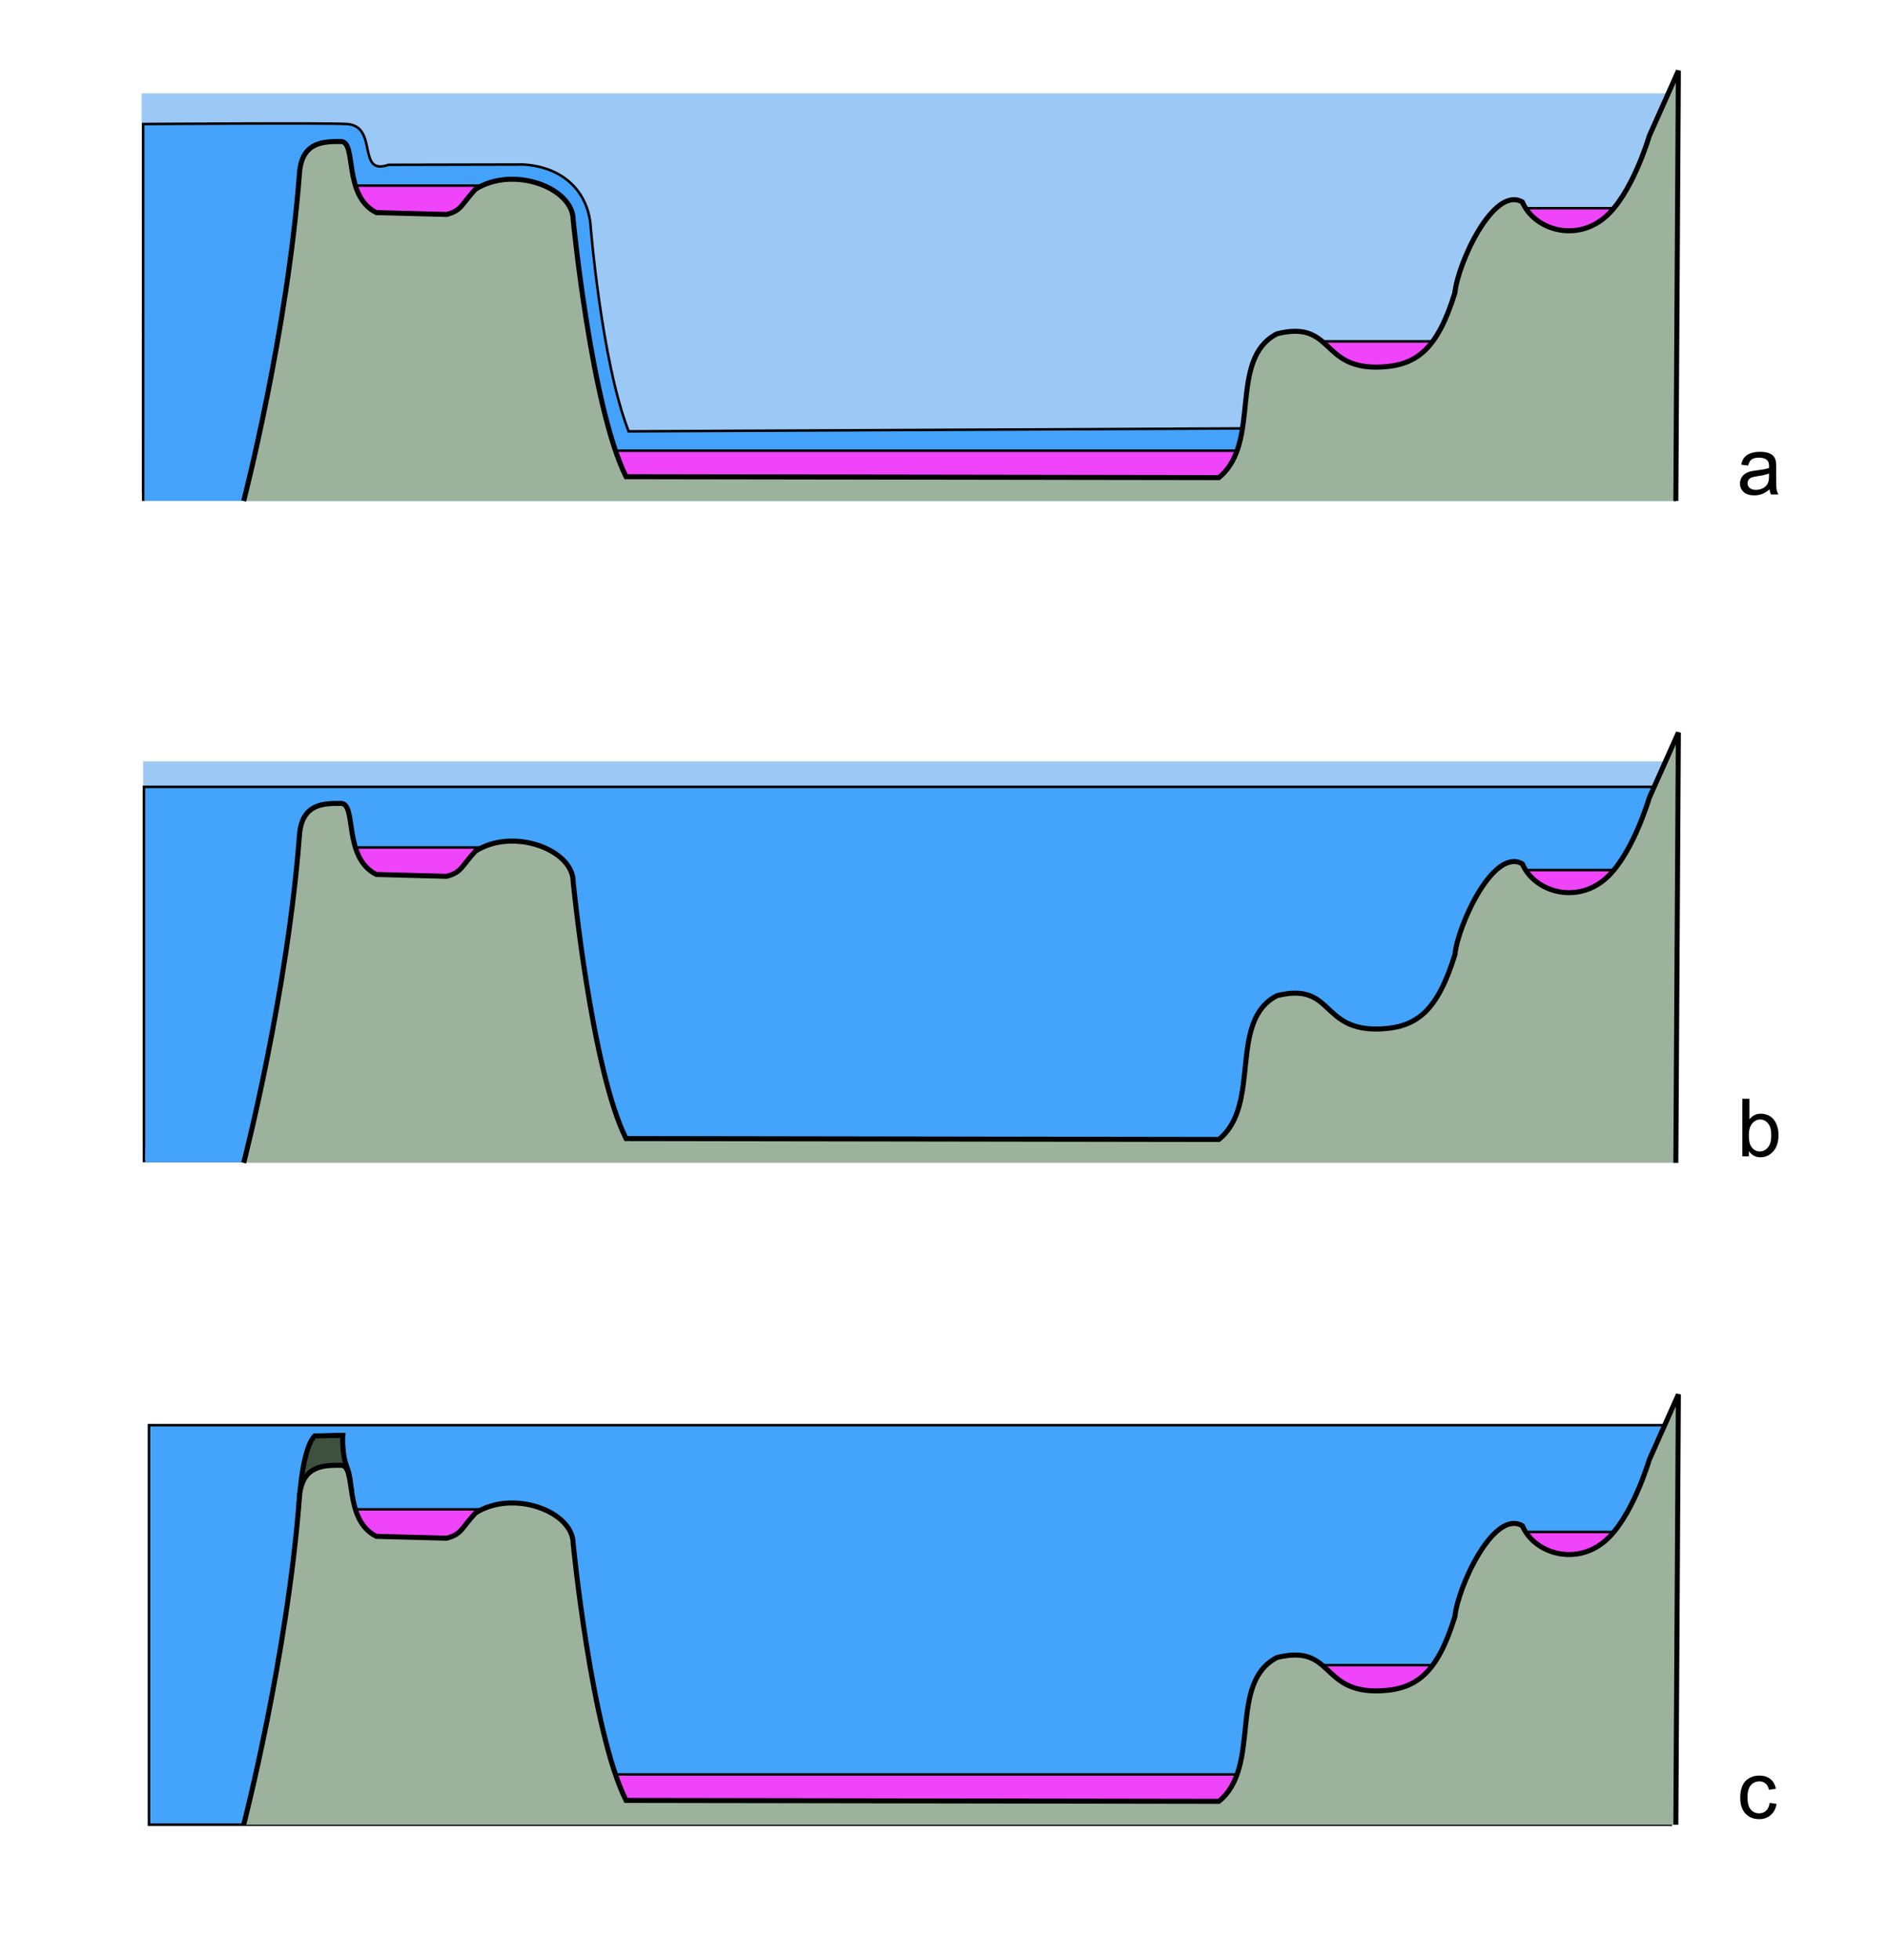
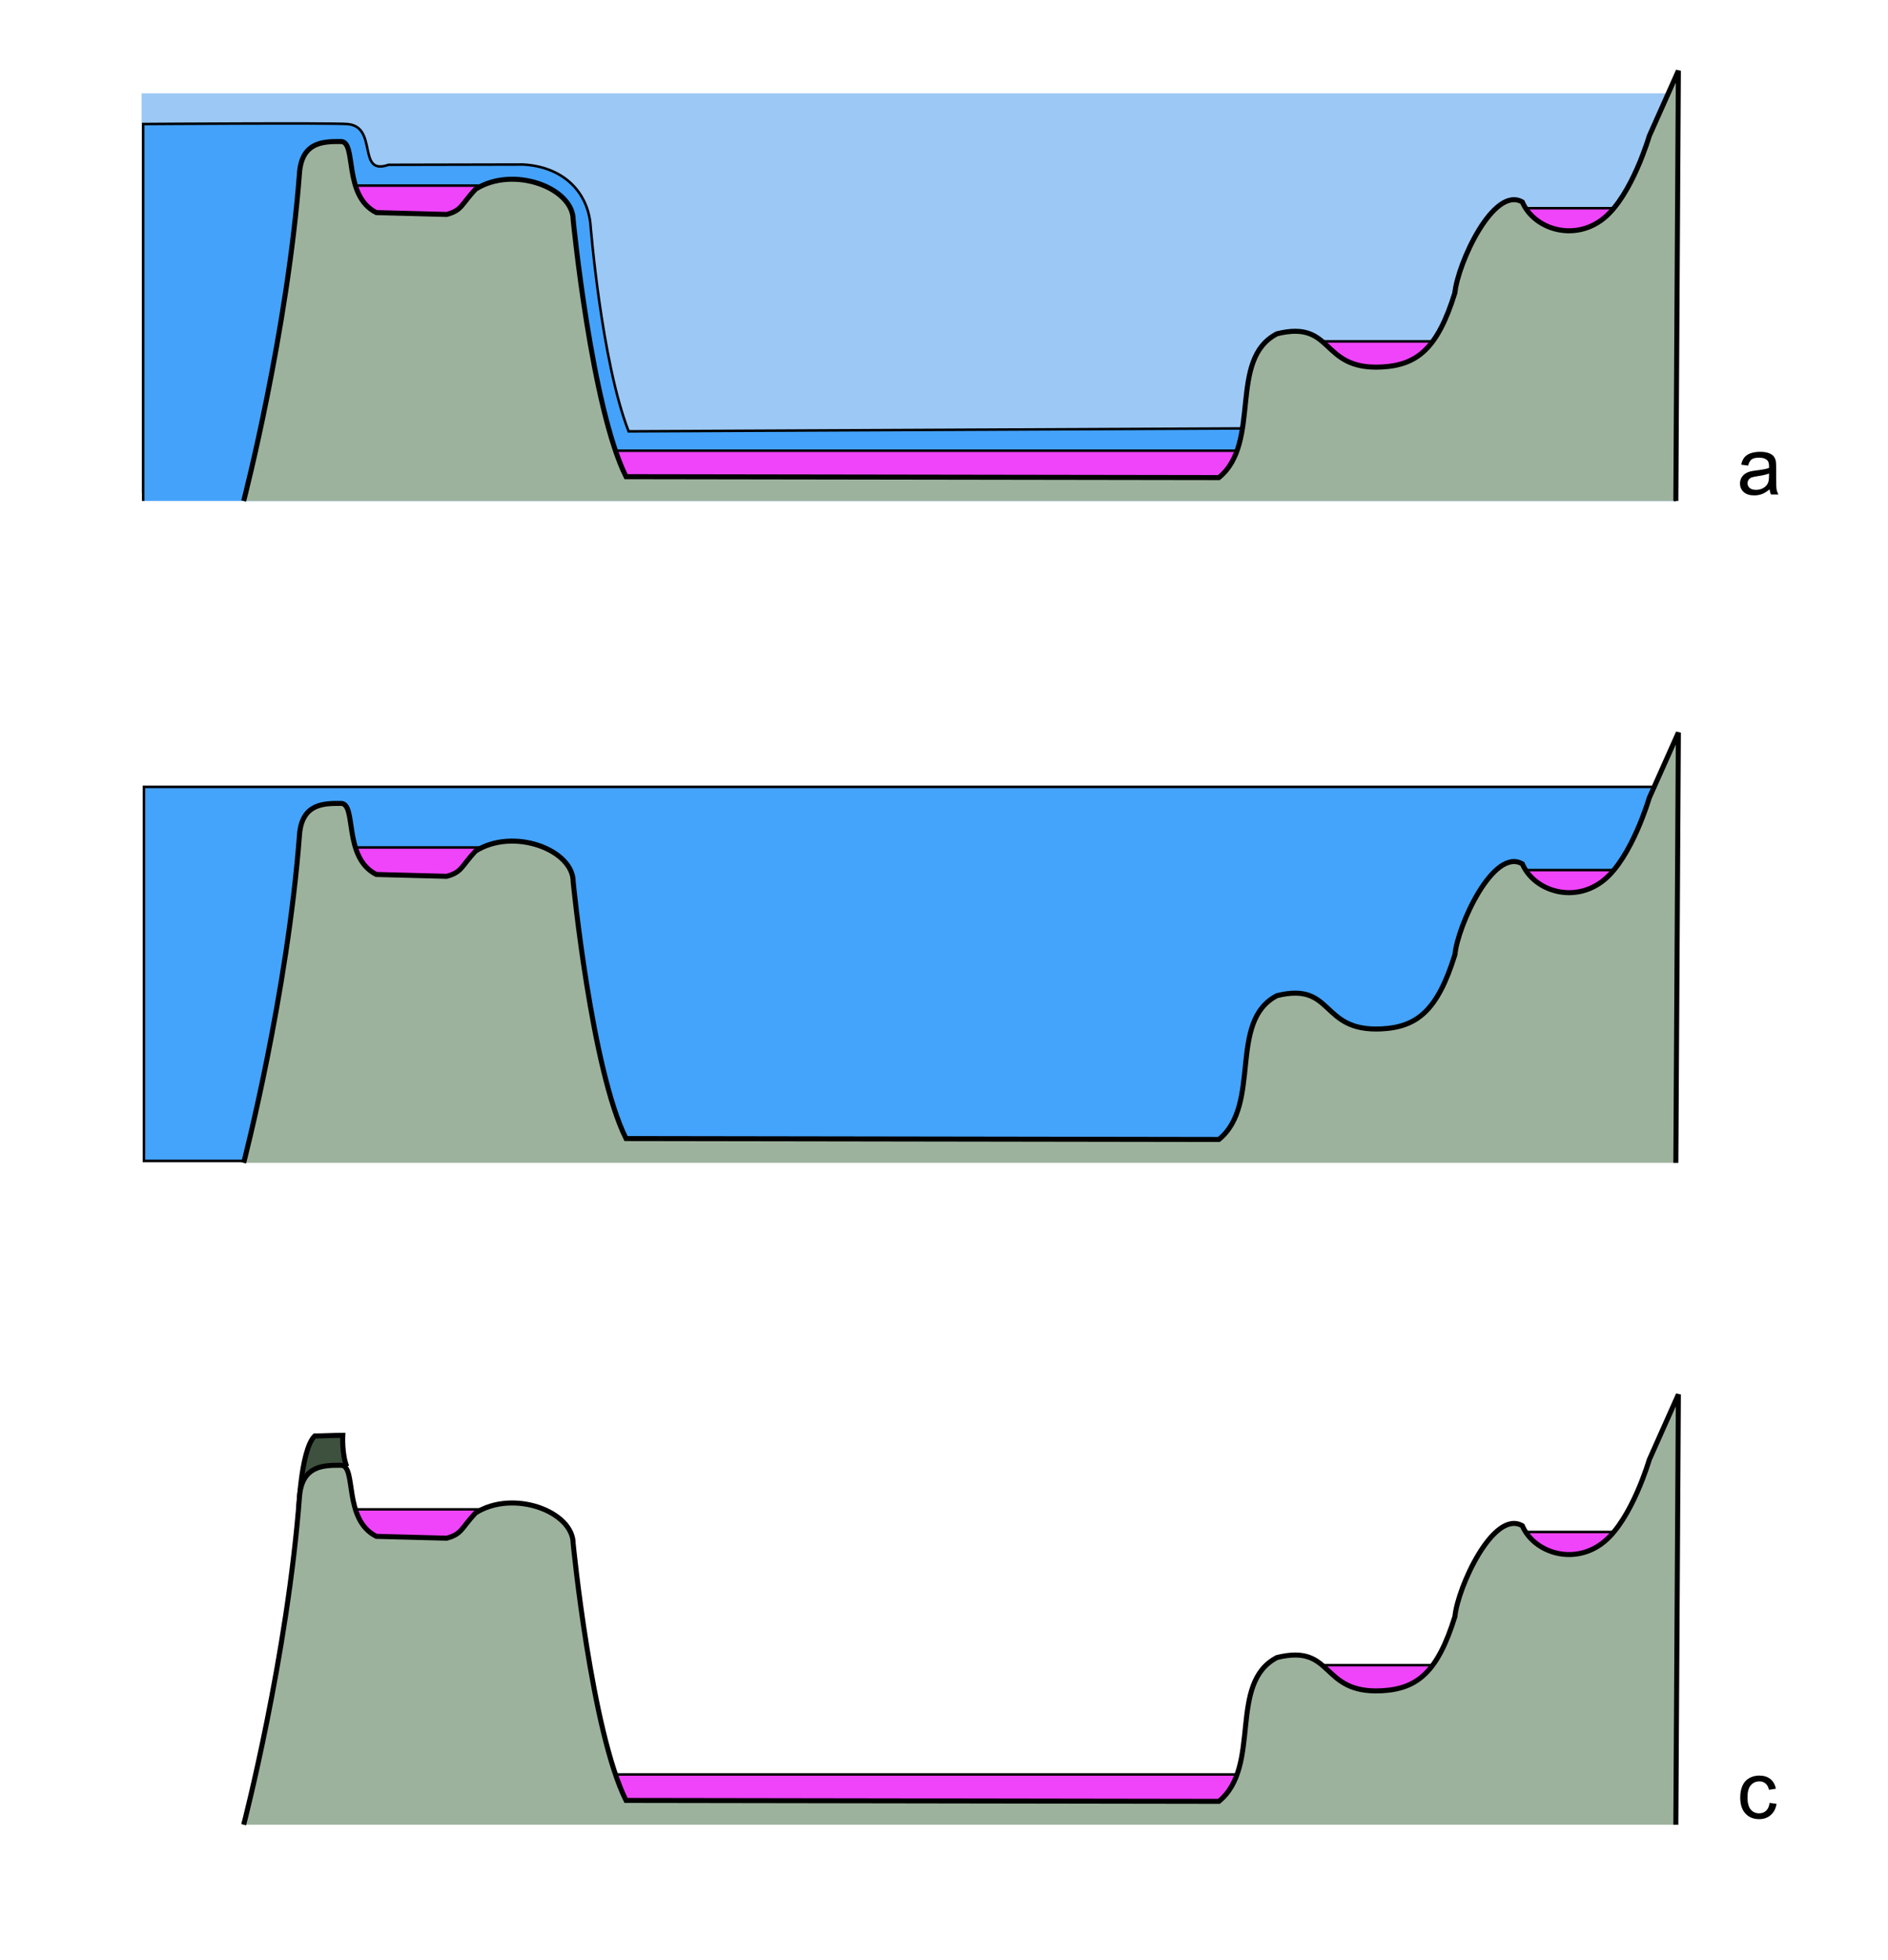
<svg xmlns="http://www.w3.org/2000/svg" xmlns:ns1="http://sodipodi.sourceforge.net/DTD/sodipodi-0.dtd" xmlns:ns2="http://www.inkscape.org/namespaces/inkscape" version="1.0" width="751.429" height="780" id="svg2" ns1:version="0.32" ns2:version="0.45.1" ns1:docname="MSC.svg" ns2:output_extension="org.inkscape.output.svg.inkscape" ns1:docbase="E:\Web\Wiki">
  <ns1:namedview ns2:window-height="880" ns2:window-width="1302" ns2:pageshadow="2" ns2:pageopacity="0.0" guidetolerance="10.0" gridtolerance="10.0" objecttolerance="10.0" borderopacity="1.0" bordercolor="#666666" pagecolor="#ffffff" id="base" ns2:zoom="0.68353655" ns2:cx="443.01135" ns2:cy="300.10852" ns2:window-x="-8" ns2:window-y="-8" ns2:current-layer="svg2" />
  <defs id="defs4" />
  <g transform="translate(-5.714,-55.219)" id="layer1">
-     <rect width="605.714" height="159" x="65" y="622.362" style="fill:#44a3fb;fill-opacity:1;fill-rule:nonzero;stroke:#000000;stroke-width:1;stroke-miterlimit:4;stroke-dasharray:none;stroke-opacity:1" id="rect7243" />
-     <path d="M 124.425,659.661 C 124.425,659.661 125.049,632.592 130.967,626.655 C 134.776,626.655 138.333,626.403 142.143,626.403 C 142.143,626.403 141.727,633.789 143.713,638.81 C 145.137,642.411 145.12,645.265 145.759,649.495" style="fill:#3e513e;fill-opacity:1;fill-rule:nonzero;stroke:#000000;stroke-width:2;stroke-miterlimit:4;stroke-dasharray:none;stroke-opacity:1" id="path7256" />
-     <rect width="610" height="159" x="62.701" y="358.211" style="fill:#9cc8f5;fill-opacity:1;fill-rule:nonzero;stroke:none;stroke-width:2;stroke-miterlimit:4;stroke-dasharray:none;stroke-opacity:1" id="rect7241" />
+     <path d="M 124.425,659.661 C 124.425,659.661 125.049,632.592 130.967,626.655 C 134.776,626.655 138.333,626.403 142.143,626.403 C 142.143,626.403 141.727,633.789 143.713,638.81 " style="fill:#3e513e;fill-opacity:1;fill-rule:nonzero;stroke:#000000;stroke-width:2;stroke-miterlimit:4;stroke-dasharray:none;stroke-opacity:1" id="path7256" />
    <rect width="610" height="148.849" x="63" y="368.362" style="fill:#44a3fb;fill-opacity:1;fill-rule:nonzero;stroke:#000000;stroke-width:1;stroke-miterlimit:4;stroke-dasharray:none;stroke-opacity:1" id="rect7260" />
    <rect width="610.631" height="159" x="62.069" y="92.362" style="fill:#9cc8f5;fill-opacity:1;fill-rule:nonzero;stroke:none;stroke-width:2;stroke-miterlimit:4;stroke-dasharray:none;stroke-opacity:1" id="rect6247" />
    <path d="M 62.701,254.569 C 62.701,254.569 62.707,104.577 62.707,104.577 C 62.707,104.577 137.272,104.065 143.932,104.579 C 156.401,105.543 147.556,125.3 160.344,120.804 C 160.344,120.804 213.917,120.69 213.917,120.69 C 229.122,121.517 239.165,130.724 240.68,144.086 C 240.68,144.086 244.964,198.685 255.902,226.873 C 255.902,226.873 500.196,225.71 500.196,225.71 C 517.353,211.683 493.805,198.593 513.482,188.435 C 536.332,182.825 530.458,202.898 555.021,201.67 C 569.307,200.956 577.414,194.315 584.291,172.092 C 585.396,160.546 600.721,130.267 612.543,140.641 C 612.543,140.641 672.701,254.575 672.701,254.575" style="fill:#44a2fa;fill-opacity:1;fill-rule:nonzero;stroke:#000000;stroke-width:1;stroke-miterlimit:4;stroke-dasharray:none;stroke-opacity:1" id="path3159" />
    <rect width="67.317" height="25.498" x="140.383" y="129.078" style="fill:#ef44fa;fill-opacity:1;fill-rule:nonzero;stroke:#000000;stroke-width:1;stroke-miterlimit:4;stroke-dasharray:none;stroke-opacity:1" id="rect3182" />
    <rect width="267.833" height="16.406" x="247.701" y="234.578" style="fill:#ef44fa;fill-opacity:1;fill-rule:nonzero;stroke:#000000;stroke-width:1;stroke-miterlimit:4;stroke-dasharray:none;stroke-opacity:1" id="rect4155" />
    <rect width="63.782" height="13.376" x="519.322" y="191.075" style="fill:#ef44fa;fill-opacity:1;fill-rule:nonzero;stroke:#000000;stroke-width:1;stroke-miterlimit:4;stroke-dasharray:none;stroke-opacity:1" id="rect4157" />
    <rect width="49" height="12" x="607.701" y="138.075" style="fill:#ef44fa;fill-opacity:1;fill-rule:nonzero;stroke:#000000;stroke-width:1;stroke-miterlimit:4;stroke-dasharray:none;stroke-opacity:1" id="rect4159" />
    <path d="M 102.701,254.575 C 102.701,254.575 120.134,187.5 124.936,123.771 C 126.004,111.461 134.738,111.523 141.418,111.542 C 147.836,111.56 142.087,133.103 155.489,139.82 C 155.489,139.82 183.486,140.559 183.486,140.559 C 189.611,138.923 189.227,136.656 194.943,130.542 C 209.896,121.015 233.838,129.877 233.838,142.734 C 233.838,142.734 241.162,217.484 254.877,244.915 C 254.877,244.915 490.837,245.28 490.837,245.28 C 507.995,231.252 494.296,198.199 513.972,188.041 C 536.823,182.432 530.949,202.505 555.512,201.276 C 569.797,200.562 577.905,193.922 584.781,171.699 C 585.887,160.152 600.081,128.959 611.605,135.605 C 616.334,146.553 632.468,151.559 644.144,141.992 C 655.299,132.851 662.121,109.35 662.121,109.35 C 662.121,109.35 673.711,83.362 673.711,83.362 C 673.711,83.362 672.701,254.575 672.701,254.575" style="fill:#9db29d;fill-opacity:1;fill-rule:nonzero;stroke:#000000;stroke-width:2;stroke-miterlimit:4;stroke-dasharray:none;stroke-opacity:1" id="path3155" />
    <path transform="translate(2.081,7.28)" style="font-size:32px;font-family:Arial" d="M 707.938,242.66 C 706.896,243.546 705.893,244.171 704.93,244.535 C 703.966,244.9 702.932,245.082 701.828,245.082 C 700.005,245.082 698.604,244.637 697.625,243.746 C 696.646,242.856 696.156,241.718 696.156,240.332 C 696.156,239.52 696.341,238.777 696.711,238.106 C 697.081,237.434 697.565,236.895 698.164,236.488 C 698.763,236.082 699.438,235.775 700.188,235.566 C 700.74,235.421 701.573,235.28 702.688,235.145 C 704.958,234.874 706.63,234.551 707.703,234.176 C 707.714,233.79 707.719,233.546 707.719,233.441 C 707.719,232.296 707.453,231.488 706.922,231.02 C 706.203,230.384 705.135,230.066 703.719,230.066 C 702.396,230.066 701.419,230.298 700.789,230.762 C 700.159,231.225 699.693,232.046 699.391,233.223 L 696.641,232.848 C 696.891,231.671 697.302,230.72 697.875,229.996 C 698.448,229.272 699.276,228.715 700.359,228.324 C 701.443,227.934 702.698,227.738 704.125,227.738 C 705.542,227.738 706.693,227.905 707.578,228.238 C 708.464,228.572 709.115,228.991 709.531,229.496 C 709.948,230.001 710.24,230.639 710.406,231.41 C 710.5,231.889 710.547,232.754 710.547,234.004 L 710.547,237.754 C 710.547,240.369 710.607,242.022 710.727,242.715 C 710.846,243.408 711.083,244.072 711.438,244.707 L 708.5,244.707 C 708.208,244.124 708.021,243.441 707.938,242.66 L 707.938,242.66 z M 707.703,236.379 C 706.682,236.796 705.151,237.15 703.109,237.441 C 701.953,237.608 701.135,237.796 700.656,238.004 C 700.177,238.212 699.807,238.517 699.547,238.918 C 699.286,239.319 699.156,239.764 699.156,240.254 C 699.156,241.004 699.44,241.629 700.008,242.129 C 700.576,242.629 701.406,242.879 702.5,242.879 C 703.583,242.879 704.547,242.642 705.391,242.168 C 706.234,241.694 706.854,241.046 707.25,240.223 C 707.552,239.587 707.703,238.65 707.703,237.41 L 707.703,236.379 z " id="flowRoot5178" />
    <rect width="67.317" height="25.498" x="140.383" y="392.471" style="fill:#ef44fa;fill-opacity:1;fill-rule:nonzero;stroke:#000000;stroke-width:1;stroke-miterlimit:4;stroke-dasharray:none;stroke-opacity:1" id="rect5212" />
    <rect width="49" height="12" x="607.701" y="401.469" style="fill:#ef44fa;fill-opacity:1;fill-rule:nonzero;stroke:#000000;stroke-width:1;stroke-miterlimit:4;stroke-dasharray:none;stroke-opacity:1" id="rect5218" />
-     <rect width="46.479" height="5.377" x="63.521" y="512.362" style="fill:#44a3fb;fill-opacity:1;fill-rule:nonzero;stroke:none;stroke-width:2;stroke-miterlimit:4;stroke-dasharray:none;stroke-opacity:1" id="rect7262" />
    <path d="M 102.701,517.969 C 102.701,517.969 120.134,450.893 124.936,387.164 C 126.004,374.854 134.738,374.916 141.418,374.936 C 147.836,374.954 142.087,396.496 155.489,403.213 C 155.489,403.213 183.486,403.953 183.486,403.953 C 189.611,402.317 189.227,400.05 194.943,393.936 C 209.896,384.409 233.838,393.27 233.838,406.127 C 233.838,406.127 241.162,480.878 254.877,508.309 C 254.877,508.309 490.837,508.673 490.837,508.673 C 507.995,494.646 494.296,461.593 513.972,451.435 C 536.823,445.825 530.949,465.898 555.512,464.67 C 569.797,463.956 577.905,457.315 584.781,435.092 C 585.887,423.546 600.081,392.352 611.605,398.999 C 616.334,409.947 632.468,414.952 644.144,405.385 C 655.299,396.244 662.121,372.744 662.121,372.744 C 662.121,372.744 673.711,346.756 673.711,346.756 C 673.711,346.756 672.701,517.969 672.701,517.969" style="fill:#9db29d;fill-opacity:1;fill-rule:nonzero;stroke:#000000;stroke-width:2;stroke-miterlimit:4;stroke-dasharray:none;stroke-opacity:1" id="path5220" />
-     <path transform="translate(2.081,270.674)" style="font-size:32px" d="M 699.703,244.707 L 697.094,244.707 L 697.094,221.801 L 699.906,221.801 L 699.906,229.973 C 701.094,228.483 702.609,227.738 704.453,227.738 C 705.474,227.738 706.44,227.944 707.352,228.356 C 708.263,228.767 709.013,229.345 709.602,230.09 C 710.19,230.835 710.651,231.733 710.984,232.785 C 711.318,233.837 711.484,234.962 711.484,236.16 C 711.484,239.004 710.781,241.202 709.375,242.754 C 707.969,244.306 706.281,245.082 704.312,245.082 C 702.354,245.082 700.818,244.264 699.703,242.629 L 699.703,244.707 z M 699.672,236.285 C 699.672,238.275 699.943,239.712 700.484,240.598 C 701.37,242.046 702.568,242.77 704.078,242.77 C 705.307,242.77 706.37,242.236 707.266,241.168 C 708.161,240.1 708.609,238.509 708.609,236.395 C 708.609,234.228 708.18,232.629 707.32,231.598 C 706.461,230.566 705.422,230.051 704.203,230.051 C 702.974,230.051 701.911,230.585 701.016,231.652 C 700.12,232.72 699.672,234.264 699.672,236.285 L 699.672,236.285 z " id="flowRoot5222" />
    <rect width="67.317" height="25.498" x="140.383" y="655.865" style="fill:#ef44fa;fill-opacity:1;fill-rule:nonzero;stroke:#000000;stroke-width:1;stroke-miterlimit:4;stroke-dasharray:none;stroke-opacity:1" id="rect5236" />
    <rect width="267.833" height="16.406" x="247.701" y="761.365" style="fill:#ef44fa;fill-opacity:1;fill-rule:nonzero;stroke:#000000;stroke-width:1;stroke-miterlimit:4;stroke-dasharray:none;stroke-opacity:1" id="rect5238" />
    <rect width="63.782" height="13.376" x="519.322" y="717.862" style="fill:#ef44fa;fill-opacity:1;fill-rule:nonzero;stroke:#000000;stroke-width:1;stroke-miterlimit:4;stroke-dasharray:none;stroke-opacity:1" id="rect5240" />
    <rect width="49" height="12" x="607.701" y="664.862" style="fill:#ef44fa;fill-opacity:1;fill-rule:nonzero;stroke:#000000;stroke-width:1;stroke-miterlimit:4;stroke-dasharray:none;stroke-opacity:1" id="rect5242" />
    <path d="M 102.701,781.362 C 102.701,781.362 120.134,714.287 124.936,650.558 C 126.004,638.248 134.738,638.31 141.418,638.329 C 147.836,638.347 142.087,659.89 155.489,666.606 C 155.489,666.606 183.486,667.346 183.486,667.346 C 189.611,665.71 189.227,663.443 194.943,657.329 C 209.896,647.802 233.838,656.664 233.838,669.521 C 233.838,669.521 241.162,744.271 254.877,771.702 C 254.877,771.702 490.837,772.067 490.837,772.067 C 507.995,758.039 494.296,724.986 513.972,714.828 C 536.823,709.219 530.949,729.291 555.512,728.063 C 569.797,727.349 577.905,720.709 584.781,698.486 C 585.887,686.939 600.081,655.745 611.605,662.392 C 616.334,673.34 632.468,678.346 644.144,668.778 C 655.299,659.638 662.121,636.137 662.121,636.137 C 662.121,636.137 673.711,610.149 673.711,610.149 C 673.711,610.149 672.701,781.362 672.701,781.362" style="fill:#9db29d;fill-opacity:1;fill-rule:nonzero;stroke:#000000;stroke-width:2;stroke-miterlimit:4;stroke-dasharray:none;stroke-opacity:1" id="path5244" />
    <path transform="translate(2.081,534.067)" style="font-size:32px" d="M 707.938,238.629 L 710.703,238.988 C 710.401,240.895 709.628,242.387 708.383,243.465 C 707.138,244.543 705.609,245.082 703.797,245.082 C 701.526,245.082 699.701,244.34 698.32,242.856 C 696.94,241.371 696.25,239.244 696.25,236.473 C 696.25,234.681 696.547,233.113 697.141,231.77 C 697.734,230.426 698.638,229.418 699.852,228.746 C 701.065,228.074 702.385,227.738 703.812,227.738 C 705.615,227.738 707.089,228.194 708.234,229.106 C 709.38,230.017 710.115,231.311 710.438,232.988 L 707.703,233.41 C 707.443,232.296 706.982,231.457 706.32,230.895 C 705.659,230.332 704.859,230.051 703.922,230.051 C 702.505,230.051 701.354,230.559 700.469,231.574 C 699.583,232.59 699.141,234.197 699.141,236.395 C 699.141,238.624 699.568,240.244 700.422,241.254 C 701.276,242.264 702.391,242.77 703.766,242.77 C 704.87,242.77 705.792,242.431 706.531,241.754 C 707.271,241.077 707.74,240.035 707.938,238.629 L 707.938,238.629 z " id="flowRoot5246" />
  </g>
</svg>